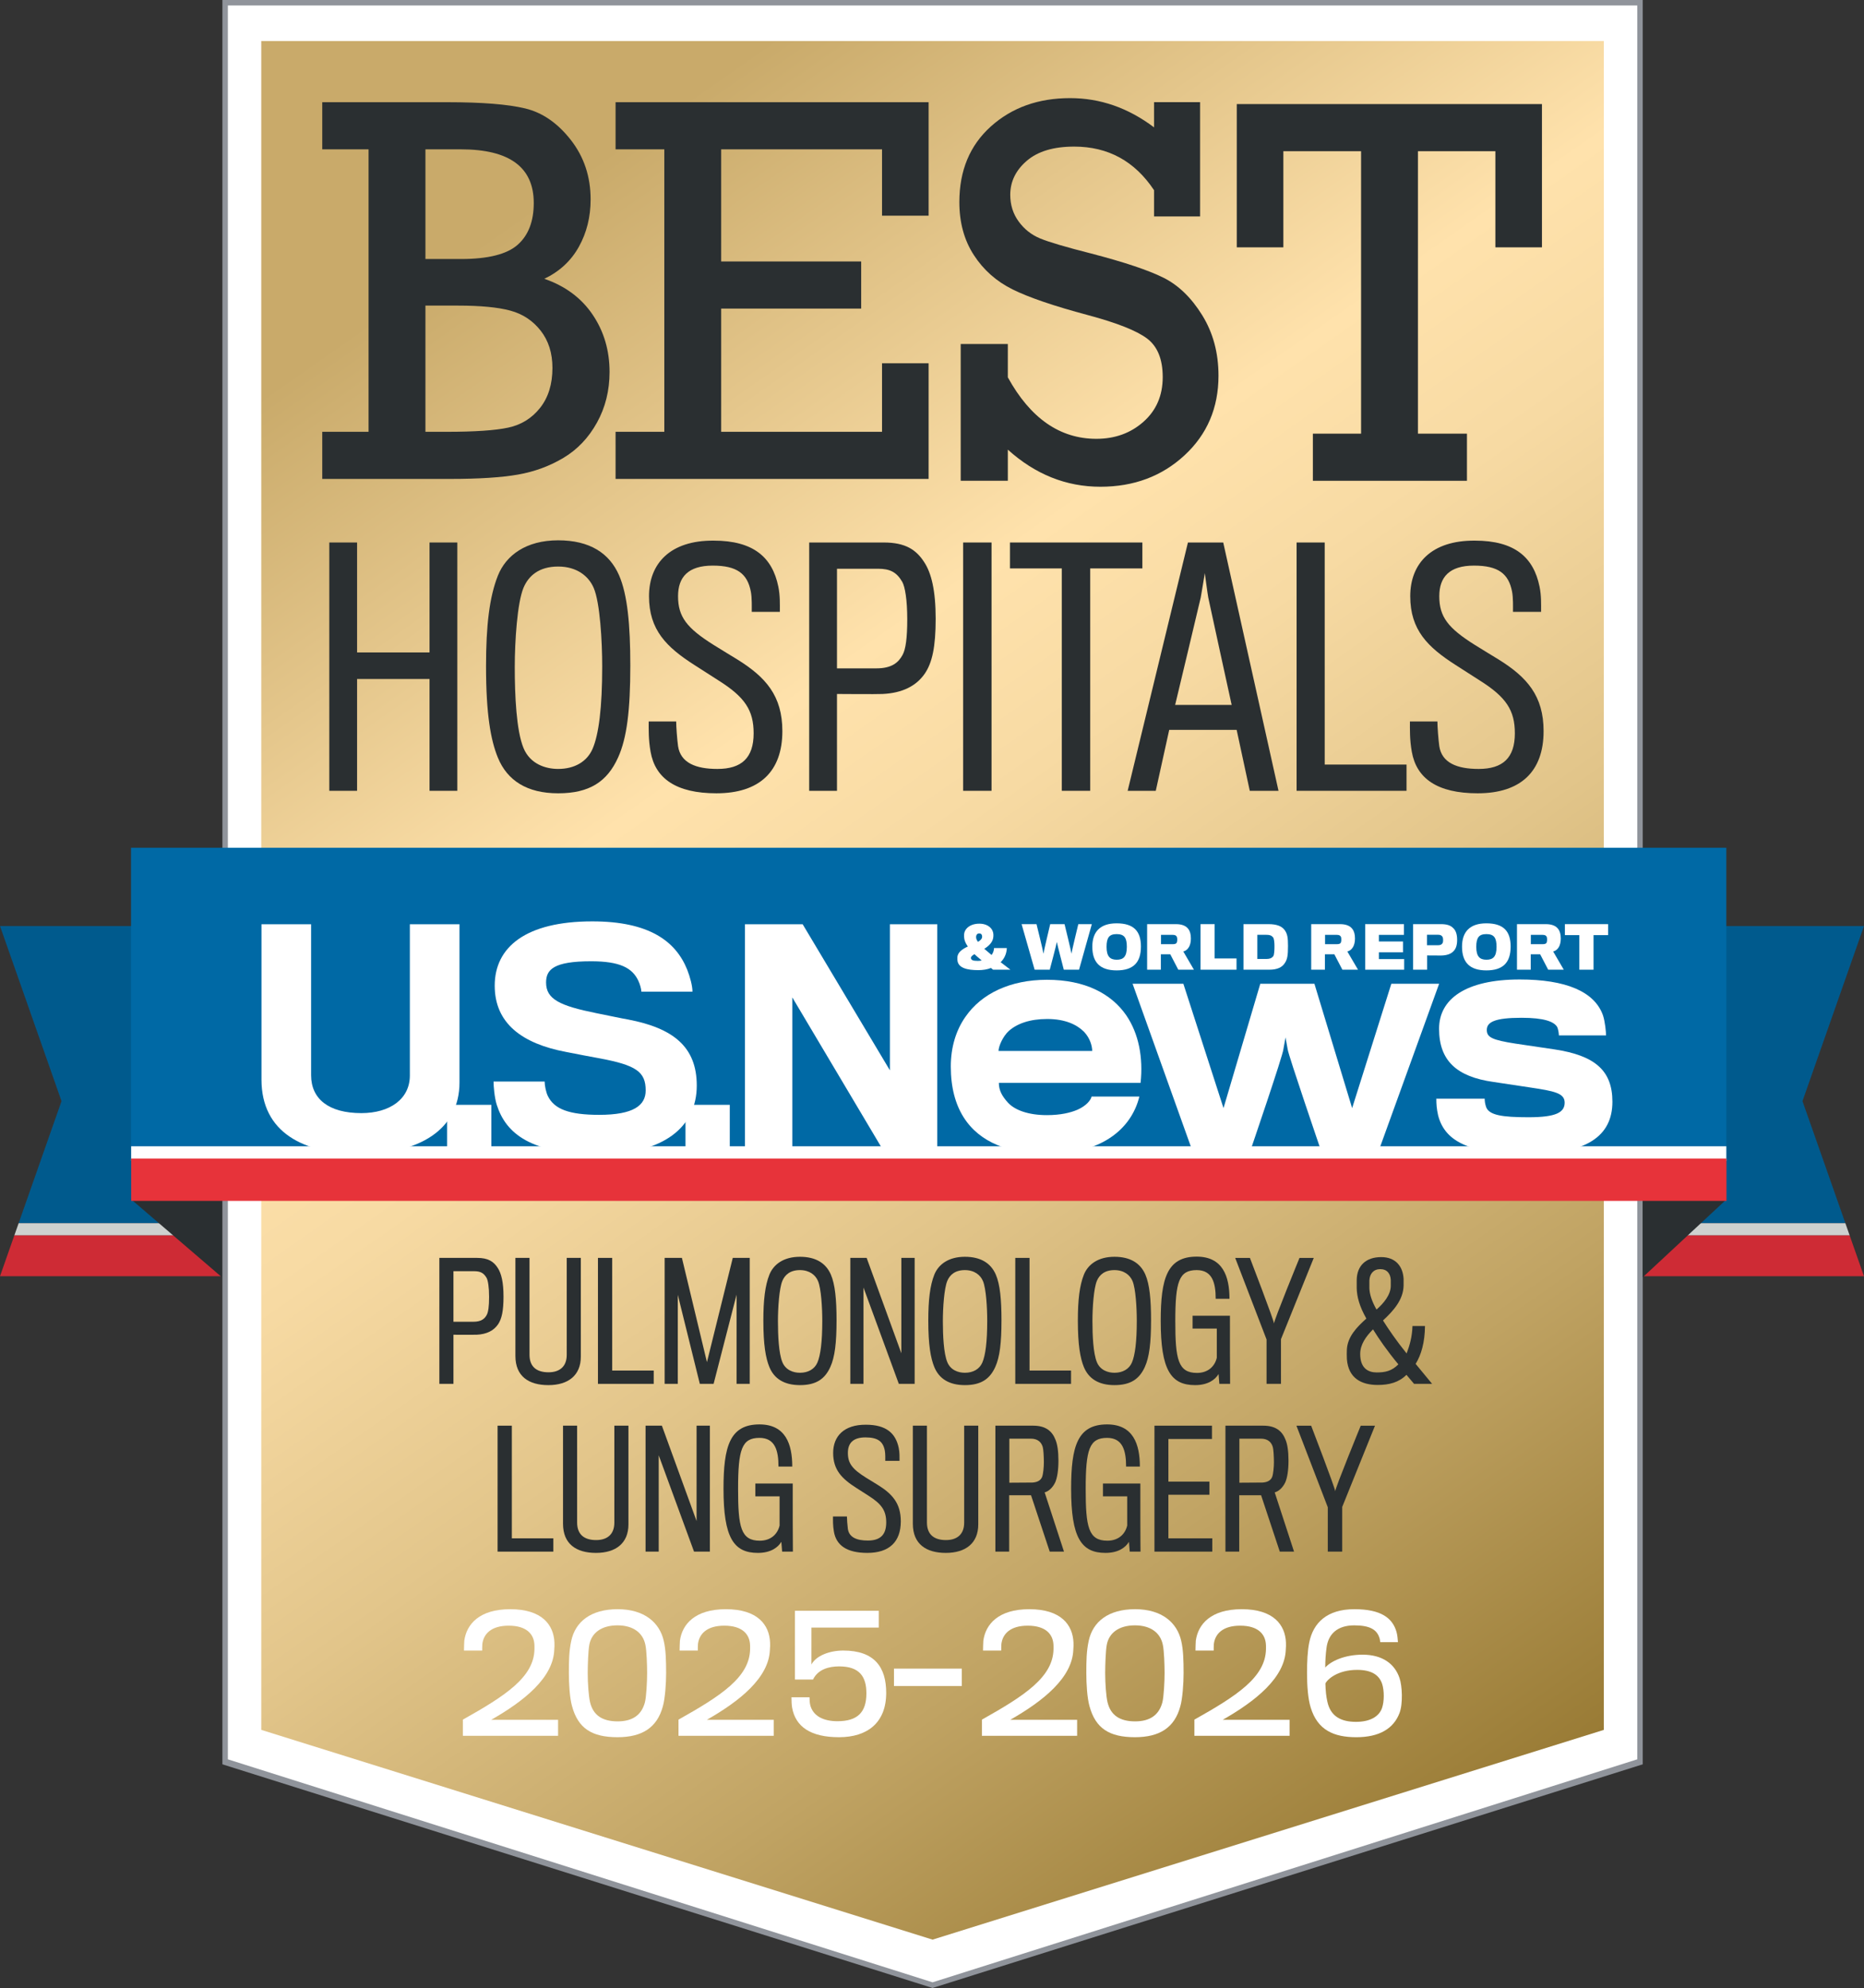
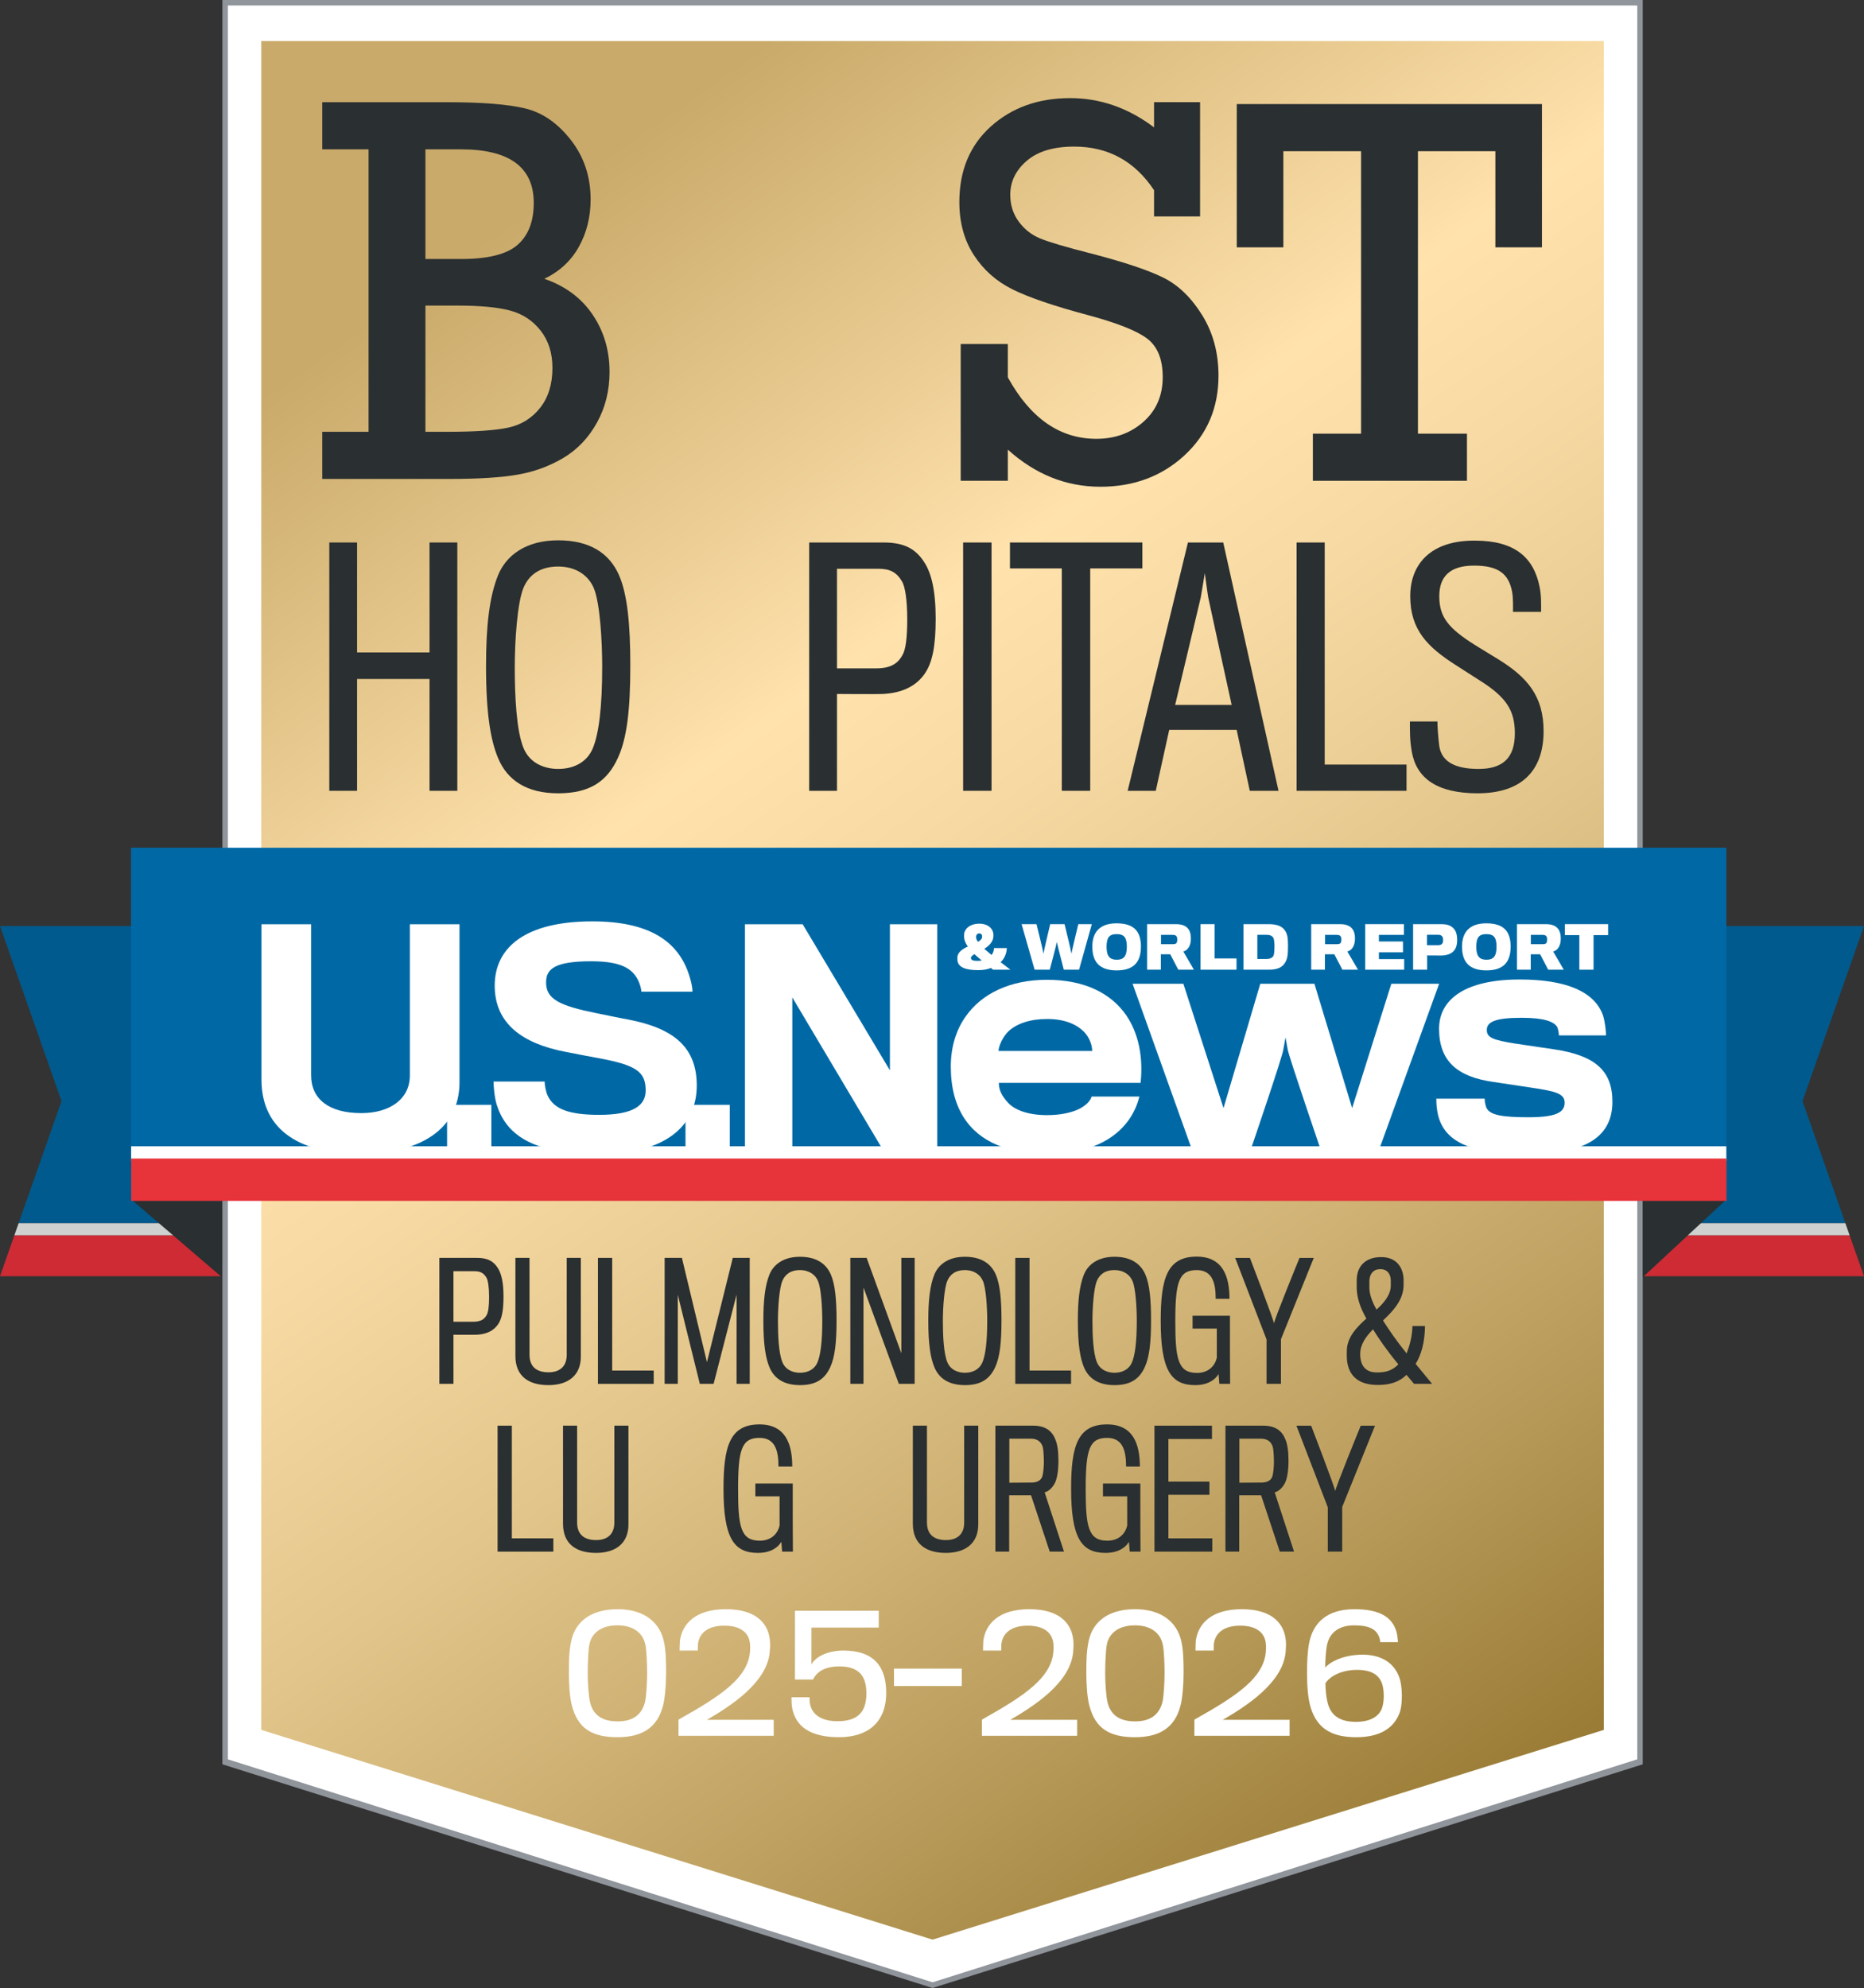
<svg xmlns="http://www.w3.org/2000/svg" id="Layer_1" width="720" height="767.802" viewBox="0 0 720 767.802">
  <rect x="0" y="0" width="720" height="767.802" fill="#333333" stroke="none" />
  <defs>
    <style>.cls-1{fill:url(#linear-gradient);}.cls-2{fill:#90949b;}.cls-3{fill:#fff;}.cls-4{fill:#ce2b35;}.cls-5{fill:#0069a5;}.cls-6{fill:#e7333a;}.cls-7{fill:#2a2f31;}.cls-8{fill:#005a8d;}.cls-9{fill:#ced1cf;}</style>
    <linearGradient id="linear-gradient" x1="121.677" y1="1.316" x2="598.753" y2="682.651" gradientUnits="userSpaceOnUse">
      <stop offset=".135" stop-color="#c9aa6a" />
      <stop offset=".393" stop-color="#ffe2ac" />
      <stop offset=".483" stop-color="#f7daa3" />
      <stop offset=".63" stop-color="#e2c58a" />
      <stop offset=".815" stop-color="#c0a363" />
      <stop offset="1" stop-color="#997b35" />
    </linearGradient>
  </defs>
  <polygon class="cls-3" points="86.96 1.057 86.96 92.883 86.96 556.689 86.96 680.383 360.216 766.703 633.467 680.355 633.467 556.689 633.467 92.883 633.467 1.057 86.96 1.057" />
  <polygon class="cls-1" points="100.92 15.851 100.92 133.684 100.92 435.63 100.92 668.116 360.216 749.128 619.511 668.116 619.511 435.63 619.511 133.684 619.511 15.851 100.92 15.851" />
  <path class="cls-7" d="M142.364,166.773V57.677h-17.887v-18.2h48.431c13.317,0,23.305.803,29.967,2.406,6.659,1.605,12.533,5.666,17.624,12.185,5.091,6.521,7.636,14.173,7.636,22.959,0,6.766-1.519,12.866-4.549,18.306-3.034,5.439-7.481,9.554-13.338,12.342,8.089,2.79,14.312,7.411,18.671,13.86,4.356,6.449,6.535,13.824,6.535,22.122,0,7.182-1.621,13.702-4.862,19.559-3.241,5.857-7.548,10.391-12.916,13.599-5.372,3.208-11.246,5.37-17.627,6.485-6.381,1.116-15.079,1.673-26.097,1.673h-49.475v-18.201h17.887ZM164.33,100.039h13.7c10.463,0,17.765-1.83,21.916-5.491,4.145-3.66,6.223-9.048,6.223-16.159,0-13.808-9.38-20.711-28.139-20.711h-13.7v42.362ZM164.33,166.773h8.262c10.81,0,18.724-.54,23.745-1.621,5.02-1.081,9.116-3.624,12.291-7.636,3.171-4.009,4.76-9.153,4.76-15.428,0-5.716-1.518-10.512-4.549-14.382-3.034-3.869-6.94-6.448-11.718-7.74-4.778-1.29-11.524-1.935-20.24-1.935h-12.551v48.742Z" />
-   <path class="cls-7" d="M256.6,166.773V57.677h-18.826v-18.2h120.913v43.827h-17.99v-25.627h-62.132v43.304h54.077v18.201h-54.077v47.591h62.132v-26.462h17.99v44.663h-120.913v-18.201h18.826Z" />
  <path class="cls-7" d="M371.087,185.692v-52.822h18.201v12.866c8.715,15.831,20.116,23.745,34.203,23.745,7.179,0,13.247-2.197,18.197-6.59,4.954-4.393,7.429-10.146,7.429-17.258,0-6.903-2.025-11.872-6.068-14.907-4.043-3.032-11.679-6.048-22.908-9.047-13.04-3.486-22.697-6.78-28.972-9.884-6.275-3.103-11.282-7.53-15.008-13.284-3.734-5.753-5.597-12.568-5.597-20.449,0-12.203,4.06-21.948,12.185-29.236,8.121-7.284,18.32-10.93,30.596-10.93,11.644,0,22.451,3.765,32.424,11.298v-9.728h17.782v44.141h-17.782v-10.146c-7.464-11.227-17.747-16.84-30.857-16.84-7.949,0-14.052,1.83-18.306,5.491-4.254,3.66-6.381,8.037-6.381,13.126,0,3.906,1.083,7.34,3.245,10.304,2.159,2.963,4.915,5.141,8.262,6.537,3.347,1.396,9.939,3.343,19.772,5.846,12.832,3.338,22.141,6.455,27.928,9.348,5.787,2.897,10.772,7.726,14.955,14.493,4.184,6.766,6.276,14.542,6.276,23.329,0,12.417-4.377,22.671-13.127,30.762-8.754,8.091-19.579,12.136-32.477,12.136-13.251,0-25.176-4.776-35.771-14.33v12.029h-18.201Z" />
  <path class="cls-7" d="M525.736,167.491V58.396h-30.02v37.132h-17.993v-55.332h117.882v55.332h-17.99v-37.132h-29.914v109.095h18.932v18.201h-59.516v-18.201h18.619Z" />
-   <path class="cls-3" d="M178.789,670.4v-6.242c16.46-9.241,27.474-16.4,27.657-27.23v-1.287c-.06-4.467-2.995-7.771-9.974-7.771-6.729,0-9.668,3.183-10.157,7.038-.063.612-.063,1.835-.063,2.57h-7.035c0-1.041.06-2.693.12-3.795.858-6.363,5.815-12.176,17.747-12.176,12.301,0,16.77,6.057,17.076,12.849.06.735,0,1.958-.063,2.754-.366,10.893-11.686,19.888-24.353,27.109h25.822v6.18h-36.777Z" />
  <path class="cls-3" d="M256.386,633.744c.795,3.305.918,7.65.918,12.484,0,4.039-.429,9.976-1.283,12.851-2.204,8.139-7.956,11.87-17.504,11.87-9.91,0-15.237-3.426-17.56-11.993-.918-3.243-1.224-8.689-1.224-12.79,0-4.773.06-8.445.918-12.423,1.589-7.465,7.65-12.238,17.93-12.238,10.34,0,16.214,5.201,17.807,12.238ZM249.288,635.275c-.918-4.59-4.651-7.527-10.772-7.527-6.24,0-10.034,2.937-10.891,7.527-.429,2.324-.612,8.015-.612,10.953,0,3.855.366,8.995.918,11.26,1.223,5.017,4.774,7.342,10.649,7.342,5.811,0,9.239-2.508,10.526-7.342.549-2.081.854-8.018.854-11.322,0-3.12-.183-8.627-.671-10.891Z" />
  <path class="cls-3" d="M262.081,670.4v-6.242c16.46-9.241,27.474-16.4,27.657-27.23v-1.287c-.06-4.467-2.995-7.771-9.974-7.771-6.729,0-9.668,3.183-10.157,7.038-.063.612-.063,1.835-.063,2.57h-7.035c0-1.041.06-2.693.12-3.795.858-6.363,5.815-12.176,17.747-12.176,12.301,0,16.77,6.057,17.076,12.849.06.735,0,1.958-.063,2.754-.365,10.893-11.686,19.888-24.353,27.109h25.822v6.18h-36.777Z" />
  <path class="cls-3" d="M305.96,659.507c-.183-1.039-.243-2.753-.243-3.976h6.975c0,.918.063,2.018.246,2.876,1.04,4.405,5.199,6.363,10.526,6.363,7.71,0,11.197-3.364,11.197-10.77,0-6.486-2.693-10.403-10.526-10.403-4.04,0-8.198,1.164-10.097,5.08h-6.975v-26.559h32.372v6.486h-26.009v14.257c1.835-3.426,7.038-5.384,12.301-5.384,12.174,0,16.583,6.548,16.583,16.339,0,11.505-7.221,17.133-18.235,17.133-10.772,0-16.77-3.916-18.116-11.443Z" />
  <path class="cls-3" d="M345.314,651.185v-6.731h26.191v6.731h-26.191Z" />
  <path class="cls-3" d="M379.278,670.4v-6.242c16.46-9.241,27.474-16.4,27.657-27.23v-1.287c-.06-4.467-2.995-7.771-9.974-7.771-6.729,0-9.668,3.183-10.157,7.038-.063.612-.063,1.835-.063,2.57h-7.035c0-1.041.06-2.693.12-3.795.858-6.363,5.815-12.176,17.747-12.176,12.301,0,16.77,6.057,17.076,12.849.06.735,0,1.958-.063,2.754-.366,10.893-11.686,19.888-24.353,27.109h25.822v6.18h-36.777Z" />
  <path class="cls-3" d="M456.264,633.744c.795,3.305.917,7.65.917,12.484,0,4.039-.429,9.976-1.283,12.851-2.204,8.139-7.956,11.87-17.504,11.87-9.91,0-15.237-3.426-17.56-11.993-.918-3.243-1.224-8.689-1.224-12.79,0-4.773.06-8.445.918-12.423,1.589-7.465,7.65-12.238,17.93-12.238,10.339,0,16.214,5.201,17.807,12.238ZM449.166,635.275c-.918-4.59-4.651-7.527-10.772-7.527-6.24,0-10.034,2.937-10.891,7.527-.429,2.324-.612,8.015-.612,10.953,0,3.855.365,8.995.918,11.26,1.223,5.017,4.774,7.342,10.649,7.342,5.811,0,9.239-2.508,10.526-7.342.548-2.081.854-8.018.854-11.322,0-3.12-.183-8.627-.671-10.891Z" />
  <path class="cls-3" d="M461.347,670.4v-6.242c16.46-9.241,27.474-16.4,27.657-27.23v-1.287c-.06-4.467-2.995-7.771-9.974-7.771-6.729,0-9.668,3.183-10.157,7.038-.063.612-.063,1.835-.063,2.57h-7.035c0-1.041.06-2.693.12-3.795.858-6.363,5.815-12.176,17.747-12.176,12.301,0,16.77,6.057,17.076,12.849.06.735,0,1.958-.063,2.754-.366,10.893-11.686,19.888-24.353,27.109h25.822v6.18h-36.777Z" />
  <path class="cls-3" d="M523.89,670.95c-8.687,0-14.99-2.753-17.624-11.503-1.041-3.304-1.406-8.446-1.406-13.28,0-4.222.183-8.568.858-11.811,1.529-7.587,6.852-12.849,17.437-12.849,10.22,0,14.748,3.366,16.281,8.812.306,1.101.489,2.753.548,3.916h-6.852c-.063-.552-.123-1.223-.369-1.837-1.041-3.059-3.734-4.649-9.668-4.649-6.546,0-10.037,3.364-10.709,8.689-.306,2.326-.489,4.713-.489,7.588,2.201-2.448,7.464-4.957,14.442-4.957,7.646,0,12.421,3.549,14.256,9.056,1.041,2.999,1.347,9.914,0,13.463-2.264,5.998-7.77,9.362-16.706,9.362ZM533.867,650.329c-1.104-3.245-3.857-5.386-9.671-5.386-7.527,0-11.503,3.672-12.238,5.263.063,2.814.306,5.017.735,6.915,1.223,5.813,5.323,7.893,11.078,7.893,5.505,0,8.87-2.079,10.034-5.261.918-2.632.918-6.732.063-9.424Z" />
  <path class="cls-7" d="M192.349,511.527c-1.652,2.387-4.345,3.795-8.262,3.978-1.041.062-8.933,0-8.933,0v18.971h-5.446v-48.649h14.625c4.222,0,6.363,1.408,7.956,3.916,1.346,2.081,2.201,5.446,2.201,11.015,0,5.507-.671,8.629-2.141,10.77ZM187.944,493.536c-1.101-1.897-2.387-2.57-4.774-2.57h-8.016v19.521h7.71c3.062,0,4.346-1.162,5.14-2.63.612-1.102.917-3.304.917-6.977,0-3.793-.425-6.365-.977-7.344Z" />
  <path class="cls-7" d="M211.811,534.966c-7.527,0-12.726-3.366-12.726-11.26v-37.879h5.446v37.39c0,4.711,2.812,6.792,7.344,6.792,4.282,0,7.035-2.204,7.035-6.733v-37.45h5.446v38.124c0,7.282-4.894,11.016-12.544,11.016Z" />
  <path class="cls-7" d="M230.968,534.475v-48.649h5.505v43.509h16.035v5.14h-21.54Z" />
  <path class="cls-7" d="M284.514,534.475v-34.451l-8.873,34.451h-5.323l-8.508-34.392v34.392h-5.08v-48.649h6.673l9.668,40.266,9.974-40.266h6.55v48.649h-5.08Z" />
  <path class="cls-7" d="M320.926,492.251c1.652,3.795,2.204,9.731,2.204,17.685,0,8.75-.671,14.198-2.387,17.991-2.141,4.773-5.629,7.038-11.749,7.038-6.117,0-9.974-2.51-11.809-6.977-1.41-3.428-2.327-8.506-2.327-17.929,0-8.018.675-13.586,2.327-17.747,1.589-3.978,5.505-6.915,11.809-6.915,6.18,0,10.037,2.51,11.932,6.854ZM315.726,526.275c1.223-2.814,1.895-8.077,1.895-16.154,0-4.957-.425-12.484-1.652-15.36-.977-2.326-3.301-4.222-6.975-4.222-3.794,0-5.811,1.835-6.792,4.161-1.223,2.937-1.712,10.464-1.712,15.542,0,5.569.306,12.423,1.712,15.85,1.287,3.12,4.286,4.099,6.792,4.099,3.181,0,5.632-1.408,6.732-3.916Z" />
  <path class="cls-7" d="M347.184,534.475l-13.648-37.206v37.206h-5.08v-48.649h6.304l13.401,36.838v-36.838h5.14v48.649h-6.117Z" />
  <path class="cls-7" d="M384.636,492.251c1.652,3.795,2.204,9.731,2.204,17.685,0,8.75-.675,14.198-2.387,17.991-2.145,4.773-5.632,7.038-11.749,7.038-6.121,0-9.977-2.51-11.812-6.977-1.407-3.428-2.324-8.506-2.324-17.929,0-8.018.671-13.586,2.324-17.747,1.593-3.978,5.509-6.915,11.812-6.915,6.18,0,10.034,2.51,11.932,6.854ZM379.433,526.275c1.223-2.814,1.898-8.077,1.898-16.154,0-4.957-.429-12.484-1.652-15.36-.981-2.326-3.304-4.222-6.975-4.222-3.797,0-5.815,1.835-6.792,4.161-1.227,2.937-1.716,10.464-1.716,15.542,0,5.569.306,12.423,1.716,15.85,1.283,3.12,4.282,4.099,6.792,4.099,3.182,0,5.629-1.408,6.729-3.916Z" />
  <path class="cls-7" d="M392.167,534.475v-48.649h5.505v43.509h16.035v5.14h-21.54Z" />
  <path class="cls-7" d="M442.408,492.251c1.652,3.795,2.204,9.731,2.204,17.685,0,8.75-.675,14.198-2.387,17.991-2.145,4.773-5.632,7.038-11.749,7.038-6.121,0-9.977-2.51-11.813-6.977-1.406-3.428-2.324-8.506-2.324-17.929,0-8.018.671-13.586,2.324-17.747,1.593-3.978,5.509-6.915,11.813-6.915,6.18,0,10.034,2.51,11.932,6.854ZM437.205,526.275c1.224-2.814,1.899-8.077,1.899-16.154,0-4.957-.429-12.484-1.652-15.36-.981-2.326-3.305-4.222-6.975-4.222-3.797,0-5.815,1.835-6.792,4.161-1.227,2.937-1.716,10.464-1.716,15.542,0,5.569.306,12.423,1.716,15.85,1.283,3.12,4.282,4.099,6.792,4.099,3.182,0,5.628-1.408,6.729-3.916Z" />
  <path class="cls-7" d="M470.991,534.475l-.306-3.793c-1.227,2.079-3.98,4.284-9.06,4.284-9.362,0-13.279-5.874-13.279-24.785,0-16.398,2.451-24.843,13.894-24.843,10.097,0,12.667,7.648,12.667,16.277h-5.326c0-6.12-1.283-11.076-7.341-11.076-6.855,0-8.262,4.466-8.262,19.765,0,14.625,1.041,19.949,8.381,19.949,4.345,0,6.915-2.631,7.65-5.874v-11.26h-9.362v-4.955h14.442v14.381c0,5.752.06,11.871.06,11.932h-4.159Z" />
  <path class="cls-7" d="M494.798,517.219v17.257h-5.569v-17.133l-12.118-31.516h5.692s9.239,24.049,9.302,25.334c0-1.285,9.851-25.334,9.851-25.334h5.509l-12.667,31.393Z" />
  <path class="cls-7" d="M543.328,522.726c1.224-3.182,2.141-6.548,2.264-10.587h4.834c-.063,6.242-1.41,11.078-3.61,14.627l6.363,7.71h-6.975l-2.939-3.488c-2.935,2.937-6.669,3.916-11.074,3.916-6.304,0-11.384-2.57-11.936-10.037-.06-.856-.06-2.937,0-3.732.306-4.834,3.674-8.445,7.527-11.872-2.69-4.711-3.671-8.506-3.73-11.811v-3.182c.12-5.384,3.488-8.751,9.485-8.751,5.505,0,8.381,3.549,8.627,8.445v2.57c-.123,5.447-3.857,9.67-7.956,13.463,2.204,3.487,5.08,7.71,9.12,12.728ZM525.398,522.909c0,5.569,3.118,7.16,6.363,7.16,3.365,0,5.811-.55,8.382-3.12-4.405-5.324-7.527-9.853-9.791-13.523-2.753,2.753-4.953,5.874-4.953,9.483ZM537.207,496.719v-2.387c-.123-2.387-1.406-4.161-4.039-4.161-2.63,0-4.099,1.774-4.222,4.405v2.937c.063,2.264.918,5.018,2.753,8.262,2.816-2.449,5.449-5.692,5.509-9.056Z" />
  <path class="cls-7" d="M192.198,599.275v-48.649h5.509v43.509h16.031v5.14h-21.54Z" />
  <path class="cls-7" d="M230.202,599.766c-7.527,0-12.726-3.366-12.726-11.26v-37.879h5.446v37.39c0,4.711,2.812,6.792,7.344,6.792,4.282,0,7.035-2.204,7.035-6.733v-37.45h5.446v38.124c0,7.282-4.894,11.016-12.544,11.016Z" />
-   <path class="cls-7" d="M268.083,599.275l-13.644-37.206v37.206h-5.08v-48.649h6.304l13.402,36.838v-36.838h5.14v48.649h-6.121Z" />
  <path class="cls-7" d="M302.11,599.275l-.306-3.793c-1.227,2.079-3.98,4.284-9.06,4.284-9.362,0-13.279-5.874-13.279-24.785,0-16.398,2.451-24.843,13.894-24.843,10.097,0,12.667,7.648,12.667,16.277h-5.326c0-6.12-1.283-11.076-7.34-11.076-6.855,0-8.262,4.466-8.262,19.765,0,14.625,1.04,19.949,8.381,19.949,4.345,0,6.915-2.631,7.65-5.874v-11.26h-9.362v-4.955h14.442v14.381c0,5.752.06,11.871.06,11.932h-4.159Z" />
-   <path class="cls-7" d="M335.034,599.766c-7.956,0-11.992-2.939-12.91-8.14-.429-2.385-.369-4.405-.369-5.935h5.386c0,1.039.183,3.488.365,4.834.492,3.243,3.428,4.467,7.71,4.467,4.715,0,7.102-2.141,7.102-6.975,0-4.53-1.716-7.1-6.855-10.343-1.041-.673-3.241-2.079-4.774-3.059-5.446-3.489-8.87-6.854-8.87-13.463,0-6.425,4.159-10.954,12.667-10.893,7.833,0,11.503,3.304,12.667,8.996.365,1.774.306,3.426.306,4.955h-5.509c0-.795.063-2.753-.183-3.976-.675-3.489-2.693-5.08-7.467-5.08-4.834,0-6.792,2.264-6.792,5.998,0,4.038,1.716,6.242,6.979,9.547,1.466.918,3.488,2.141,4.588,2.814,5.629,3.488,8.874,7.16,8.874,14.075,0,7.894-4.468,12.178-12.913,12.178Z" />
  <path class="cls-7" d="M365.328,599.766c-7.527,0-12.727-3.366-12.727-11.26v-37.879h5.446v37.39c0,4.711,2.813,6.792,7.344,6.792,4.282,0,7.035-2.204,7.035-6.733v-37.45h5.446v38.124c0,7.282-4.894,11.016-12.544,11.016Z" />
  <path class="cls-7" d="M407.614,572.472c-.918,1.958-2.447,3.487-4.099,3.916l7.467,22.887h-5.509l-7.221-21.785h-8.445v21.785h-5.323v-48.649h14.625c4.774,0,7.281,2.081,8.568,5.386.735,1.712,1.164,4.405,1.164,8.138,0,3.794-.492,6.608-1.227,8.322ZM402.78,558.888c-.548-1.958-2.018-3.243-4.588-3.243h-8.321v17.012s8.627-.062,8.933-.062c2.018-.123,3.241-.917,3.734-2.202.429-1.102.672-3.857.672-5.63,0-2.143-.183-5.142-.429-5.875Z" />
  <path class="cls-7" d="M436.379,599.275l-.306-3.793c-1.224,2.079-3.976,4.284-9.057,4.284-9.362,0-13.278-5.874-13.278-24.785,0-16.398,2.447-24.843,13.89-24.843,10.097,0,12.667,7.648,12.667,16.277h-5.323c0-6.12-1.287-11.076-7.344-11.076-6.852,0-8.262,4.466-8.262,19.765,0,14.625,1.041,19.949,8.385,19.949,4.346,0,6.915-2.631,7.65-5.874v-11.26h-9.365v-4.955h14.442v14.381c0,5.752.063,11.871.063,11.932h-4.163Z" />
  <path class="cls-7" d="M445.928,599.275v-48.649h22.215v5.14h-16.829v16.462h15.848v5.078h-15.848v16.829h16.952v5.14h-22.338Z" />
  <path class="cls-7" d="M496.479,572.472c-.918,1.958-2.447,3.487-4.099,3.916l7.464,22.887h-5.505l-7.221-21.785h-8.445v21.785h-5.326v-48.649h14.625c4.774,0,7.284,2.081,8.568,5.386.735,1.712,1.164,4.405,1.164,8.138,0,3.794-.489,6.608-1.223,8.322ZM491.645,558.888c-.552-1.958-2.021-3.243-4.591-3.243h-8.321v17.012s8.627-.062,8.933-.062c2.021-.123,3.245-.917,3.734-2.202.429-1.102.675-3.857.675-5.63,0-2.143-.186-5.142-.429-5.875Z" />
  <path class="cls-7" d="M518.451,582.019v17.257h-5.569v-17.133l-12.118-31.516h5.692s9.239,24.049,9.302,25.334c0-1.285,9.851-25.334,9.851-25.334h5.509l-12.667,31.393Z" />
  <path class="cls-7" d="M165.915,305.425v-43.186h-27.988v43.186h-10.733v-95.901h10.733v42.462h27.988v-42.462h10.737v95.901h-10.737Z" />
  <path class="cls-7" d="M239.125,222.191c3.255,7.479,4.342,19.179,4.342,34.861,0,17.251-1.326,27.986-4.704,35.465-4.222,9.41-11.099,13.873-23.161,13.873s-19.663-4.946-23.28-13.751c-2.774-6.755-4.585-16.768-4.585-35.344,0-15.803,1.326-26.78,4.585-34.984,3.136-7.84,10.856-13.63,23.28-13.63,12.185,0,19.782,4.945,23.523,13.511ZM228.869,289.26c2.415-5.548,3.741-15.922,3.741-31.846,0-9.77-.844-24.608-3.255-30.279-1.93-4.582-6.515-8.323-13.753-8.323-7.478,0-11.461,3.619-13.391,8.204-2.412,5.79-3.375,20.628-3.375,30.639,0,10.978.601,24.488,3.375,31.244,2.535,6.152,8.445,8.082,13.391,8.082,6.272,0,11.099-2.774,13.268-7.721Z" />
-   <path class="cls-7" d="M276.749,306.39c-15.683,0-23.643-5.79-25.453-16.043-.844-4.704-.724-8.685-.724-11.702h10.614c0,2.051.362,6.877.724,9.531.967,6.393,6.757,8.805,15.201,8.805,9.288,0,13.992-4.222,13.992-13.751,0-8.926-3.378-13.994-13.51-20.387-2.049-1.327-6.395-4.101-9.408-6.031-10.737-6.877-17.494-13.511-17.494-26.538,0-12.667,8.205-21.593,24.972-21.474,15.44,0,22.679,6.515,24.971,17.733.724,3.498.601,6.755.601,9.772h-10.856c0-1.568.12-5.428-.362-7.842-1.326-6.875-5.309-10.013-14.716-10.013-9.531,0-13.391,4.463-13.391,11.823,0,7.961,3.378,12.303,13.753,18.817,2.893,1.811,6.876,4.222,9.046,5.549,11.099,6.875,17.493,14.114,17.493,27.746,0,15.56-8.807,24.004-25.453,24.004Z" />
  <path class="cls-7" d="M357.197,260.19c-3.259,4.704-8.568,7.478-16.288,7.84-2.049.121-17.61,0-17.61,0v37.396h-10.737v-95.901h28.832c8.321,0,12.543,2.776,15.679,7.72,2.654,4.101,4.346,10.737,4.346,21.714,0,10.856-1.329,17.009-4.222,21.231ZM348.51,224.724c-2.169-3.741-4.704-5.066-9.408-5.066h-15.803v38.48h15.198c6.033,0,8.564-2.292,10.132-5.187,1.21-2.171,1.81-6.515,1.81-13.751,0-7.48-.843-12.546-1.93-14.476Z" />
  <path class="cls-7" d="M372.022,305.425v-95.901h10.976v95.901h-10.976Z" />
  <path class="cls-7" d="M421.114,219.537v85.888h-10.976v-85.888h-20.025v-10.013h51.145v10.013h-20.145Z" />
  <path class="cls-7" d="M446.437,305.425h-10.857l23.28-95.901h13.634l21.351,95.901h-11.099l-5.066-23.523h-26.054l-5.189,23.523ZM466.705,230.755c-.242-1.206-1.329-9.41-1.329-9.41,0,0-1.326,8.204-1.568,9.41-.362,1.689-9.89,41.496-9.89,41.496h21.832s-8.806-40.169-9.046-41.496Z" />
  <path class="cls-7" d="M500.831,305.425v-95.901h10.857v85.769h31.605v10.132h-42.462Z" />
  <path class="cls-7" d="M570.785,306.39c-15.68,0-23.643-5.79-25.453-16.043-.844-4.704-.724-8.685-.724-11.702h10.617c0,2.051.362,6.877.724,9.531.963,6.393,6.754,8.805,15.198,8.805,9.288,0,13.992-4.222,13.992-13.751,0-8.926-3.375-13.994-13.51-20.387-2.05-1.327-6.391-4.101-9.408-6.031-10.737-6.877-17.49-13.511-17.49-26.538,0-12.667,8.202-21.593,24.968-21.474,15.441,0,22.679,6.515,24.971,17.733.724,3.498.605,6.755.605,9.772h-10.856c0-1.568.12-5.428-.362-7.842-1.329-6.875-5.309-10.013-14.716-10.013-9.531,0-13.391,4.463-13.391,11.823,0,7.961,3.379,12.303,13.749,18.817,2.897,1.811,6.877,4.222,9.049,5.549,11.099,6.875,17.49,14.114,17.49,27.746,0,15.56-8.807,24.004-25.453,24.004Z" />
  <path class="cls-2" d="M85.903,0v681.417l274.313,86.385,274.313-86.385V0H85.903ZM632.423,654.709v24.78l-272.207,86.122-272.2-86.122V2.111h544.406v652.598Z" />
  <polygon class="cls-8" points=".001 357.662 85.244 357.662 85.244 472.424 7.2 472.424 23.762 425.283 .001 357.662" />
  <polygon class="cls-9" points="85.244 477.135 5.539 477.135 7.2 472.424 85.244 472.424 85.244 477.135" />
  <polygon class="cls-4" points="85.244 492.907 0 492.907 5.539 477.135 85.244 477.135 85.244 492.907" />
  <polygon class="cls-8" points="719.996 357.662 634.754 357.662 634.754 472.424 712.803 472.424 696.24 425.283 719.996 357.662" />
  <polygon class="cls-9" points="634.754 477.135 714.452 477.135 712.803 472.424 634.754 472.424 634.754 477.135" />
  <polygon class="cls-4" points="634.754 492.907 720 492.907 714.452 477.135 634.754 477.135 634.754 492.907" />
  <polygon class="cls-7" points="85.742 463.191 85.742 493.322 50.484 463.064 85.742 463.191" />
  <polygon class="cls-7" points="634.529 463.191 634.529 493.322 667.051 463.064 634.529 463.191" />
  <rect class="cls-5" x="50.613" y="327.413" width="616.209" height="120.227" />
  <g id="U.S.News">
    <path class="cls-3" d="M139.128,445.661c-21.834,0-38.128-8.206-38.128-28.725v-59.974h19.17v58.316c0,9.213,6.879,14.631,19.406,14.631,10.979,0,18.736-5.418,18.736-14.515v-58.432h19.176v61.079c0,18.531-15.957,27.619-38.36,27.619Z" />
    <path class="cls-3" d="M172.691,444.55v-17.84h17.1v17.84h-17.1Z" />
    <path class="cls-3" d="M231.441,445.763c-26.499,0-36.031-7.984-39.564-19.074-.9-2.873-1.234-7.2-1.234-8.973h19.734c0,1.557.557,4.212,1.22,5.541,2.438,5.101,8.21,7.32,19.844,7.32,13.306,0,17.965-3.657,17.965-9.423,0-7.212-3.669-9.759-17.847-12.411-2.552-.452-8.985-1.679-12.859-2.451-17.084-3.21-27.607-11.077-27.607-25.606,0-14.87,11.973-24.832,37.692-24.832,21.951,0,32.267,7.649,36.69,18.729,1.116,2.89,2.004,6.209,2.004,8.428h-19.74c0-.998-.555-2.985-1.215-4.319-2.335-4.88-7.098-7.427-18.184-7.427-14.522,0-17.405,3.21-17.405,8.203,0,6.431,5.211,8.978,19.52,11.859,4.419.881,10.187,2.108,12.186,2.436,17.411,3.333,26.499,10.544,26.499,25.511,0,15.846-12.527,26.489-37.699,26.489Z" />
    <path class="cls-3" d="M264.783,444.55v-17.84h17.101v17.84h-17.101Z" />
    <path class="cls-3" d="M341.31,444.55l-35.265-59.322v59.322h-18.289v-87.588h22.282l33.705,56.428v-56.428h18.29v87.588h-20.723Z" />
    <path class="cls-3" d="M428.361,439.733c-5.646,3.642-13.522,5.872-23.971,5.872-14.338,0-25.961-4.233-32.181-14.099-3.185-5.053-4.947-11.511-4.947-19.619,0-7.403,2.007-13.974,5.639-19.147,6.23-9.043,17.386-14.327,31.488-14.327,14.795,0,24.911,5.397,30.659,13.738,4.817,7.055,6.571,16.335,5.523,26.076h-54.746c0,2.947,1.293,5.179,3.519,7.644,2.718,2.943,7.992,4.814,15.044,4.814,5.291,0,9.162-.935,11.87-2.117,3.4-1.529,5.045-3.636,5.386-5.049h18.451c-1.519,6.23-5.274,12.095-11.736,16.215ZM418.724,398.501c-2.704-2.704-7.169-4.945-14.222-4.945-6.684,0-11.623,1.774-14.795,4.593-2.236,1.997-4.001,5.866-4.001,7.751h36.171c0-1.885-.809-4.933-3.154-7.399Z" />
    <path class="cls-3" d="M532.512,444.55h-22.196s-12.7-37.124-12.925-39.243c-.126-.823-.837-4.65-.837-4.65,0,0-.696,3.827-.812,4.532-.112,2.236-12.808,39.36-12.808,39.36h-22.336l-23.121-64.608h19.615l15.508,48.038,14.208-48.038h20.906l14.57,48.038,15.143-48.038h18.462l-23.377,64.608Z" />
    <path class="cls-3" d="M590.401,445.717c-21.855,0-32.184-4.346-34.902-14.921-.58-2.577-.693-4.342-.693-6.455h18.676c0,.823.116,1.997.584,3.291,1.181,3.052,6.111,3.875,16.335,3.875,10.685,0,13.972-1.877,13.972-5.636,0-3.653-3.882-4.461-13.395-5.875-2.465-.352-10.21-1.524-14.085-2.119-14.215-1.99-21.029-8.211-21.029-20.561,0-11.497,10.326-19.017,31.133-19.017,17.72,0,28.894,4.583,32.177,13.852.826,2.479,1.182,6.464,1.182,7.756h-18.212c0-.702-.239-2.693-.819-3.518-1.297-1.76-4.701-3.298-13.624-3.298-10.344,0-13.402,1.66-13.402,4.703,0,2.823,2.004,3.873,11.166,5.289,3.762.577,12.805,1.876,15.027,2.224,15.509,2.355,22.326,8.104,22.326,20.208,0,13.388-10.101,20.202-32.417,20.202Z" />
  </g>
  <g id="_World_Report">
    <path class="cls-3" d="M383.006,368.837c.58-.735.907-1.67.956-2.675h4.94c-.088,2.209-.981,4.113-2.387,5.46,1.164.867,2.496,1.893,3.772,2.898h-6.701c-.292-.207-.58-.446-.819-.668-1.364.57-3.172.842-4.845.842-4.191,0-7.953-.754-8.115-3.988-.017-.267,0-.684,0-.913.049-1.999,1.952-3.243,4.029-4.228-1.02-1.445-1.413-2.652-1.441-3.72v-.893c.102-2.163,2.222-4.207,5.892-4.207,3.347,0,5.298,1.937,5.422,4.07.028.16,0,.651,0,.766-.049,2.229-1.758,3.783-3.516,4.869.788.651,1.808,1.547,2.813,2.385ZM375.039,369.95c0,.85.795,1.167,2.633,1.167.496,0,1.101-.054,1.536-.167-1.005-.874-2.06-1.688-2.799-2.43-.801.454-1.371.939-1.371,1.429ZM379.349,361.958v-.355c-.028-.584-.302-1.095-1.114-1.095-.78,0-1.115.533-1.192,1.157-.014.137-.014.329,0,.473.035.483.281,1.042.721,1.619.896-.533,1.529-1.115,1.585-1.798Z" />
    <path class="cls-3" d="M416.794,374.52h-5.885s-2.63-10.14-2.697-10.709c-.028.589-2.724,10.709-2.724,10.709h-5.847l-5.035-17.598h5.763s2.686,10.873,2.686,11.426c0-.554,2.602-11.426,2.602-11.426h5.538s2.675,10.873,2.675,11.426c0-.554,2.641-11.426,2.641-11.426h5.225l-4.94,17.598Z" />
    <path class="cls-3" d="M440.702,365.565c0,6.183-2.947,9.222-9.381,9.222-6.462,0-9.395-3.143-9.395-9.155,0-5.613,2.883-9.022,9.395-9.022,6.638,0,9.381,3.076,9.381,8.955ZM435.259,365.696c0-3.488-.956-4.926-3.938-4.926-2.876,0-3.896,1.383-3.896,4.926,0,3.726,1.35,4.966,3.924,4.966,2.468,0,3.91-1.045,3.91-4.966Z" />
    <path class="cls-3" d="M459.224,365.808c-.556.939-1.35,1.493-2.159,1.672l4.11,7.04h-6.044l-3.094-5.952h-3.642v5.952h-5.302v-17.598h11.135c2.345,0,3.871.671,4.757,1.851.689.884,1.012,2.069,1.012,3.715,0,1.418-.302,2.542-.773,3.321ZM454.548,361.802c-.26-.564-.781-.738-1.554-.738h-4.539v3.595h4.652c.661,0,1.231-.157,1.428-.585.144-.316.204-.789.204-1.137,0-.397-.042-.87-.19-1.134Z" />
    <path class="cls-3" d="M463.728,374.52v-17.598h5.446v13.251h8.452v4.347h-13.898Z" />
    <path class="cls-3" d="M490.226,374.52h-9.915v-17.598h9.662c3.178,0,5.154.782,6.248,2.294,1.079,1.494,1.29,2.96,1.29,6.167,0,3.748-.267,5.126-1.241,6.594-1.058,1.624-2.872,2.543-6.044,2.543ZM492.283,365.383c0-1.262-.13-2.895-.559-3.389-.682-.756-1.329-.953-2.658-.953h-3.4v9.333h3.4c1.375,0,2.099-.297,2.704-1.002.461-.563.513-2.558.513-3.989Z" />
    <path class="cls-3" d="M522.601,365.808c-.545.939-1.358,1.493-2.173,1.672l4.128,7.04h-6.04l-3.101-5.952h-3.639v5.952h-5.302v-17.598h11.135c2.345,0,3.867.671,4.753,1.851.689.884,1.02,2.069,1.02,3.715,0,1.418-.316,2.542-.78,3.321ZM517.939,361.802c-.274-.564-.809-.738-1.583-.738h-4.528v3.595h4.648c.654,0,1.245-.157,1.435-.585.14-.316.197-.789.197-1.137,0-.397-.035-.87-.169-1.134Z" />
    <path class="cls-3" d="M527.323,374.52v-17.598h14.96v4.141h-9.662v2.556h9.306v4.188h-9.306v2.612h9.764v4.101h-15.062Z" />
    <path class="cls-3" d="M561.55,367.255c-1.02,1.187-2.707,1.745-4.866,1.788-.661.012-5.429-.032-5.429-.032v5.509h-5.422v-17.598h10.829c2.128,0,3.643.469,4.595,1.468,1.034.891,1.586,2.41,1.586,4.592,0,1.956-.422,3.34-1.294,4.274ZM557.19,361.846c-.302-.559-.813-.827-1.702-.827h-4.3v4.054h4.23c1.034,0,1.533-.337,1.79-.823.172-.316.218-.649.218-1.164,0-.549-.074-1.002-.236-1.241Z" />
    <path class="cls-3" d="M583.51,365.565c0,6.183-2.939,9.222-9.373,9.222-6.469,0-9.405-3.143-9.405-9.155,0-5.613,2.88-9.022,9.405-9.022,6.631,0,9.373,3.076,9.373,8.955ZM578.064,365.696c0-3.488-.946-4.926-3.927-4.926-2.89,0-3.903,1.383-3.903,4.926,0,3.726,1.336,4.966,3.91,4.966,2.483,0,3.92-1.045,3.92-4.966Z" />
    <path class="cls-3" d="M602.109,365.808c-.563.939-1.357,1.493-2.18,1.672l4.107,7.04h-6.026l-3.101-5.952h-3.639v5.952h-5.313v-17.598h11.135c2.341,0,3.878.671,4.764,1.851.682.884,1.02,2.069,1.02,3.715,0,1.418-.316,2.542-.766,3.321ZM597.426,361.802c-.267-.564-.802-.738-1.575-.738h-4.539v3.595h4.644c.668,0,1.259-.157,1.448-.585.127-.316.19-.789.19-1.137,0-.397-.039-.87-.169-1.134Z" />
    <path class="cls-3" d="M615.533,361.162v13.358h-5.489v-13.358h-5.58v-4.24h16.694v4.24h-5.625Z" />
  </g>
  <rect class="cls-3" x="50.655" y="442.722" width="616.167" height="5.661" />
  <rect class="cls-6" x="50.673" y="447.448" width="616.209" height="16.36" />
</svg>